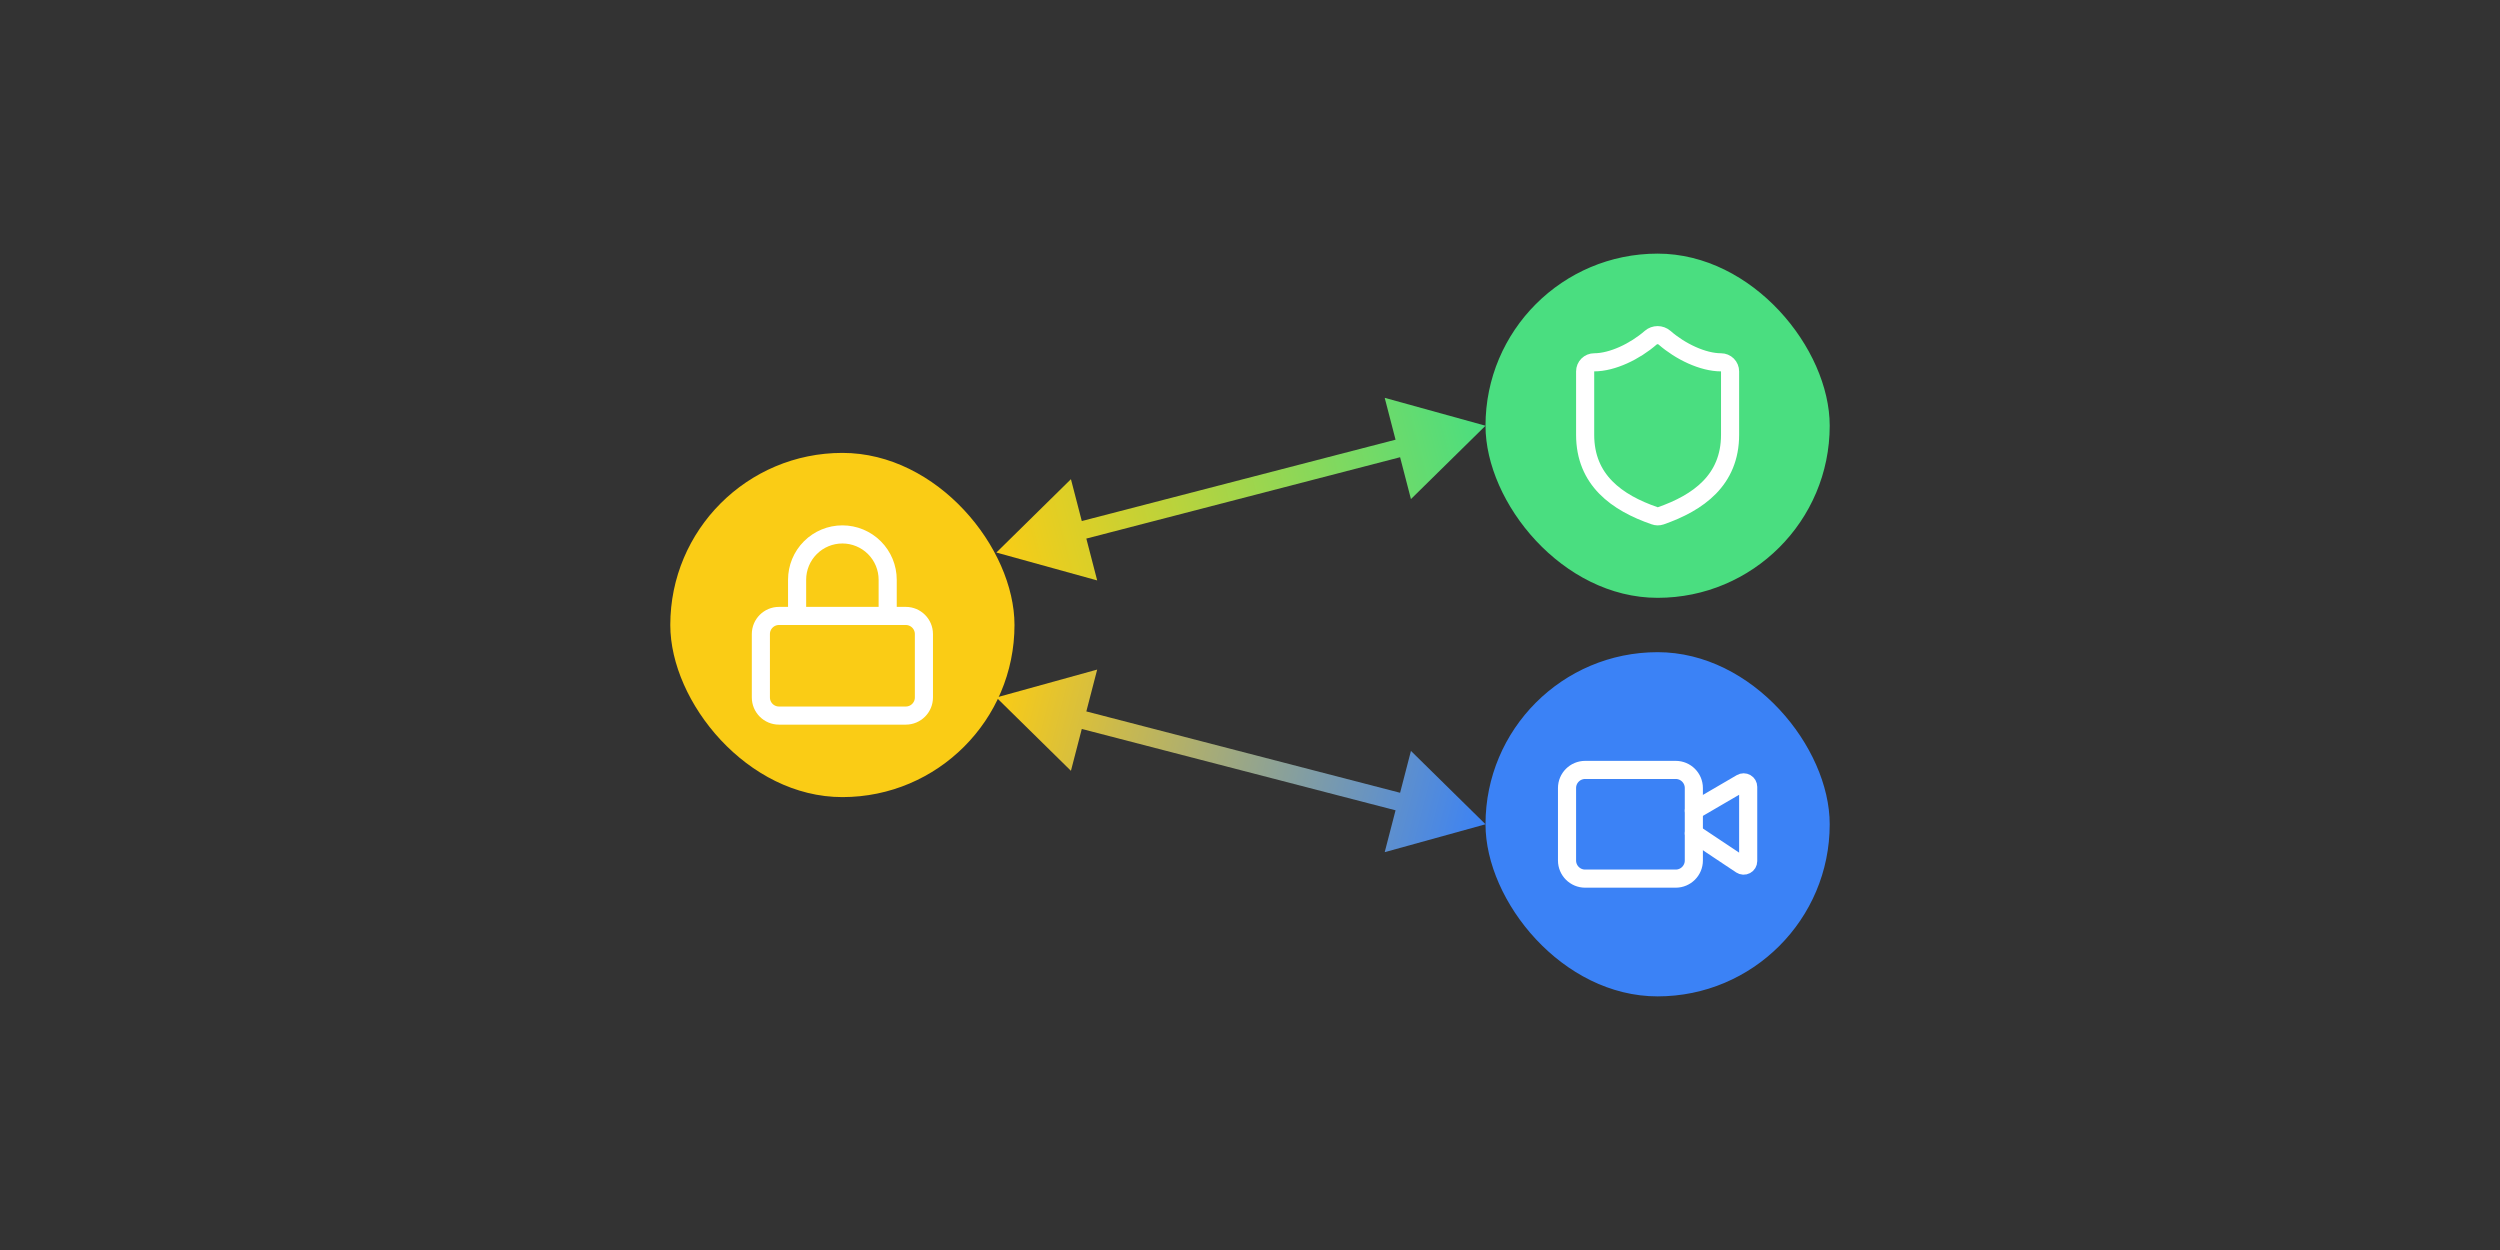
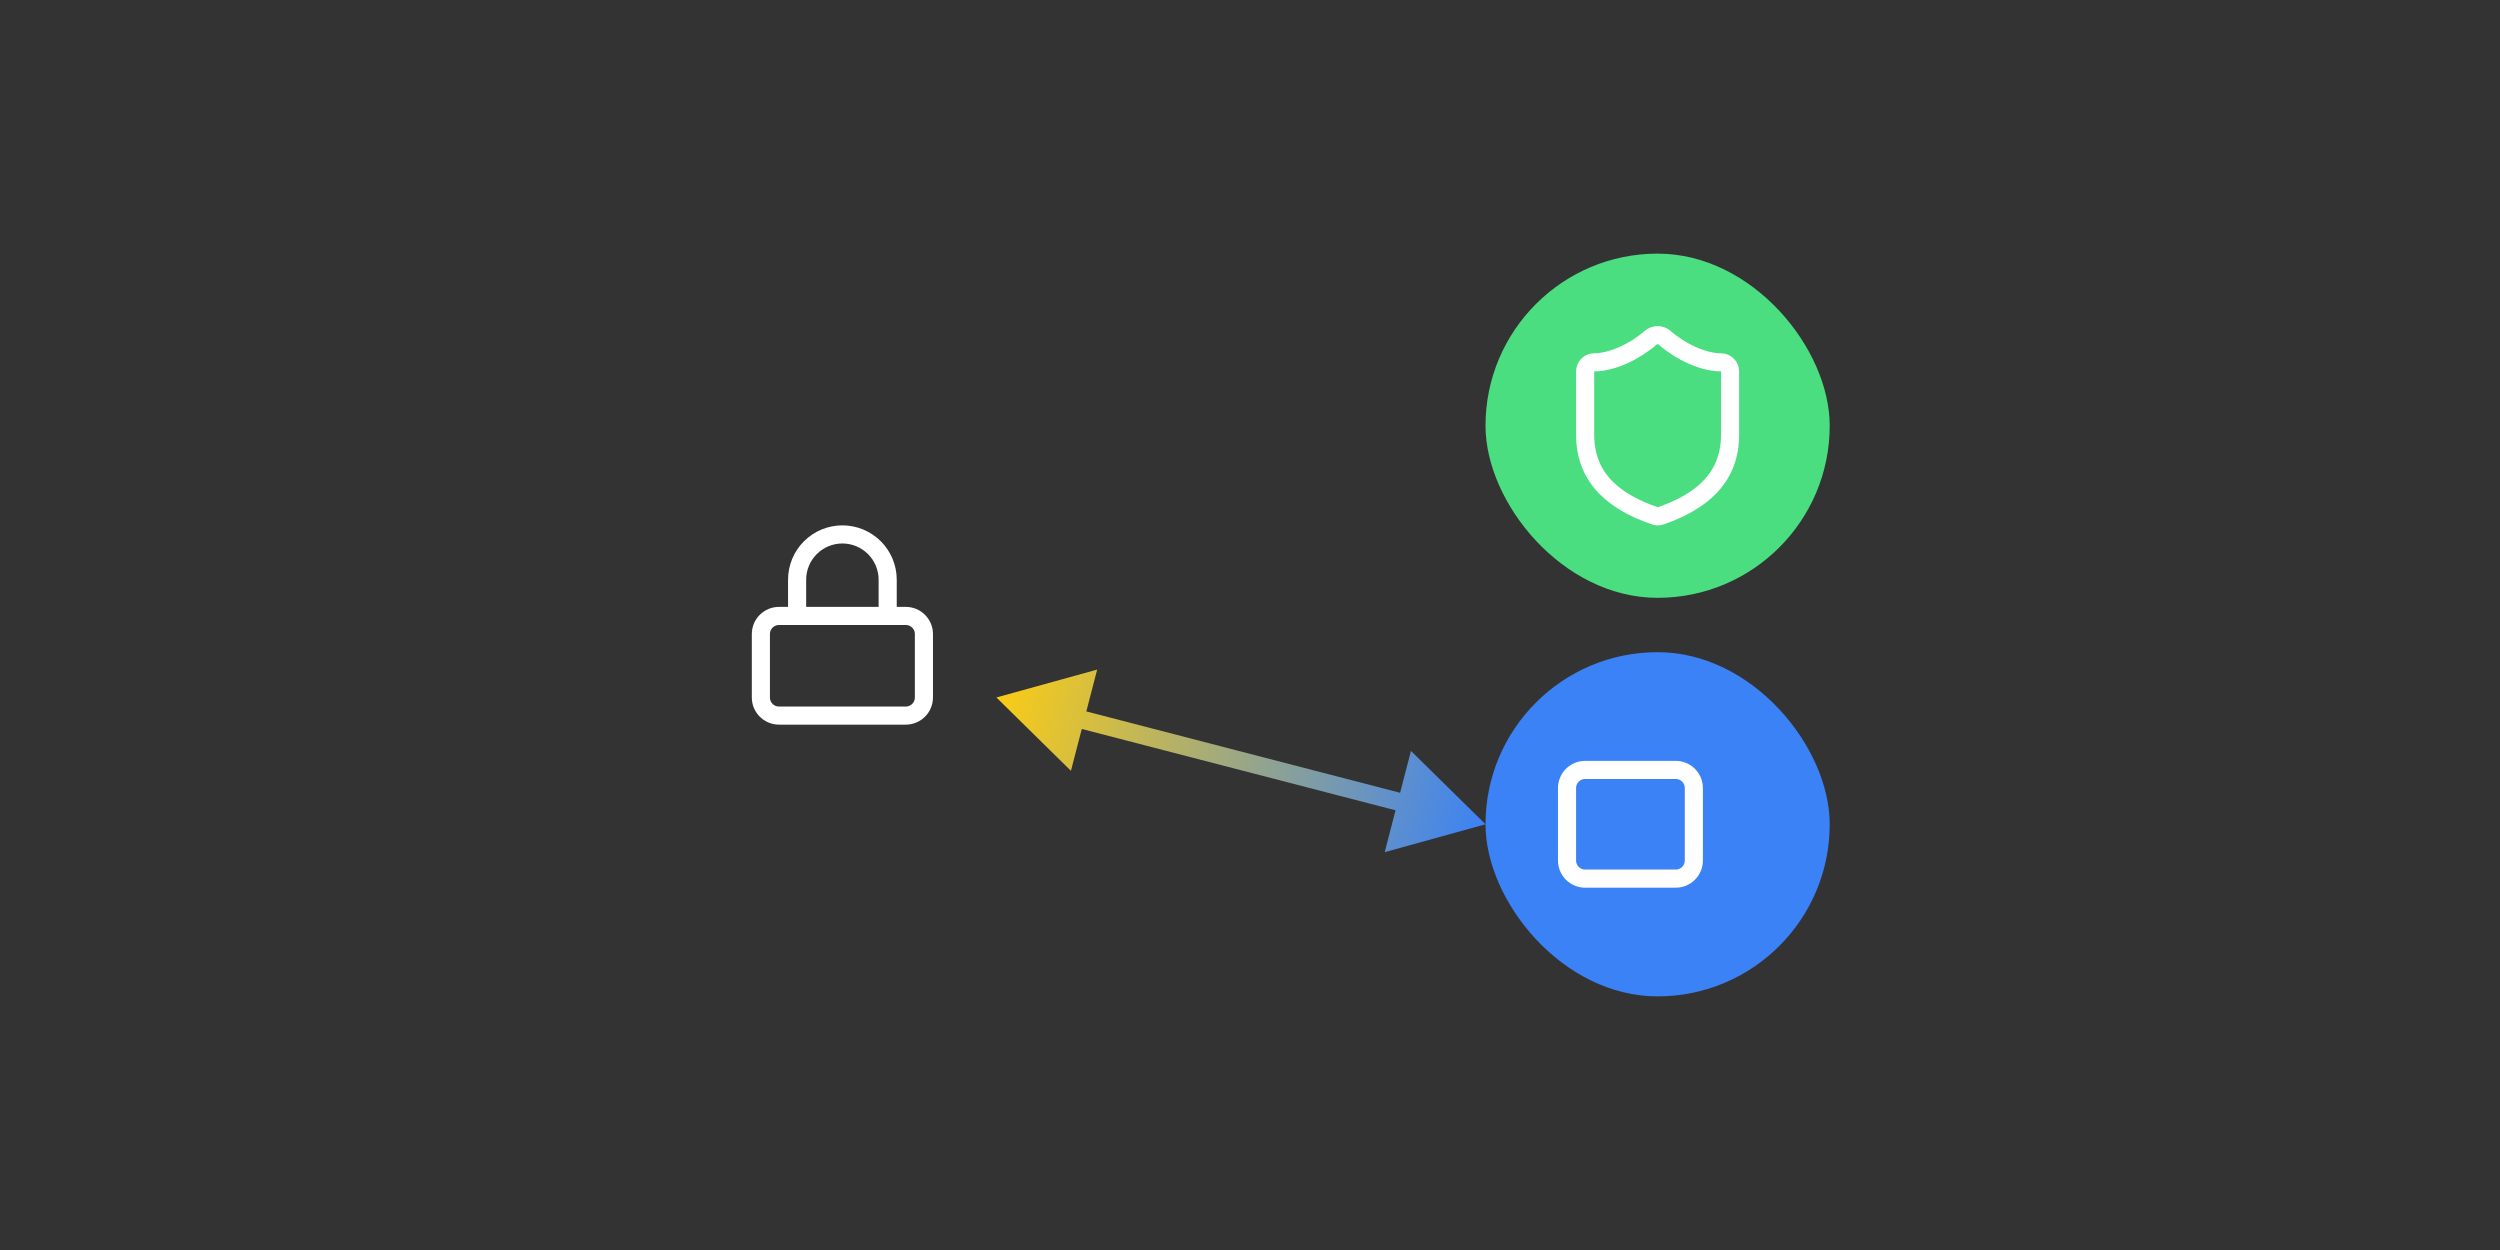
<svg xmlns="http://www.w3.org/2000/svg" width="552" height="276" viewBox="0 0 552 276" fill="none">
  <rect x="0" y="0" width="552" height="276" fill="#333333" stroke="none" />
  <rect x="328" y="56" width="76" height="76" rx="38" fill="#4ADE80" />
  <path d="M382 96C382 106 375 111 366.68 113.9C366.244 114.048 365.771 114.041 365.34 113.88C357 111 350 106 350 96V82C350 81.47 350.211 80.961 350.586 80.586C350.961 80.211 351.47 80 352 80C356 80 361 77.6 364.48 74.56C364.904 74.198 365.443 73.999 366 73.999C366.557 73.999 367.096 74.198 367.52 74.56C371.02 77.62 376 80 380 80C380.53 80 381.039 80.211 381.414 80.586C381.789 80.961 382 81.47 382 82V96Z" stroke="white" stroke-width="4" stroke-linecap="round" stroke-linejoin="round" />
  <rect x="328" y="144" width="76" height="76" rx="38" fill="#3B82F6" />
-   <path d="M374 184L384.446 190.964C384.597 191.064 384.772 191.122 384.952 191.13C385.133 191.139 385.313 191.098 385.472 191.013C385.631 190.928 385.765 190.801 385.858 190.645C385.951 190.49 386 190.313 386 190.132V173.74C386 173.564 385.954 173.391 385.866 173.239C385.777 173.087 385.651 172.96 385.498 172.873C385.346 172.785 385.173 172.739 384.997 172.74C384.821 172.74 384.648 172.787 384.496 172.876L374 179" stroke="white" stroke-width="4" stroke-linecap="round" stroke-linejoin="round" />
  <path d="M370 170H350C347.791 170 346 171.791 346 174V190C346 192.209 347.791 194 350 194H370C372.209 194 374 192.209 374 190V174C374 171.791 372.209 170 370 170Z" stroke="white" stroke-width="4" stroke-linecap="round" stroke-linejoin="round" />
-   <rect x="148" y="100" width="76" height="76" rx="38" fill="#FACC15" />
  <path d="M200 136H172C169.791 136 168 137.791 168 140V154C168 156.209 169.791 158 172 158H200C202.209 158 204 156.209 204 154V140C204 137.791 202.209 136 200 136Z" stroke="white" stroke-width="4" stroke-linecap="round" stroke-linejoin="round" />
  <path d="M176 136V128C176 125.348 177.054 122.804 178.929 120.929C180.804 119.054 183.348 118 186 118C188.652 118 191.196 119.054 193.071 120.929C194.946 122.804 196 125.348 196 128V136" stroke="white" stroke-width="4" stroke-linecap="round" stroke-linejoin="round" />
-   <path d="M220 122L242.258 128.158L236.462 105.803L220 122ZM328 94L305.742 87.842L311.538 110.197L328 94ZM237.424 117.483L237.926 119.419L311.078 100.453L310.576 98.517L310.074 96.581L236.922 115.547L237.424 117.483Z" fill="url(#paint0_linear_1874_515)" />
  <path d="M220 154L236.462 170.197L242.258 147.842L220 154ZM328 182L311.538 165.803L305.742 188.158L328 182ZM237.424 158.517L236.922 160.453L310.074 179.419L310.576 177.483L311.078 175.547L237.926 156.581L237.424 158.517Z" fill="url(#paint1_linear_1874_515)" />
  <defs>
    <linearGradient id="paint0_linear_1874_515" x1="220.125" y1="122.484" x2="328.125" y2="94.484" gradientUnits="userSpaceOnUse">
      <stop stop-color="#FACC15" />
      <stop offset="1" stop-color="#4ADE80" />
    </linearGradient>
    <linearGradient id="paint1_linear_1874_515" x1="219.875" y1="154.484" x2="327.875" y2="182.484" gradientUnits="userSpaceOnUse">
      <stop stop-color="#FACC15" />
      <stop offset="1" stop-color="#3B82F6" />
    </linearGradient>
  </defs>
</svg>